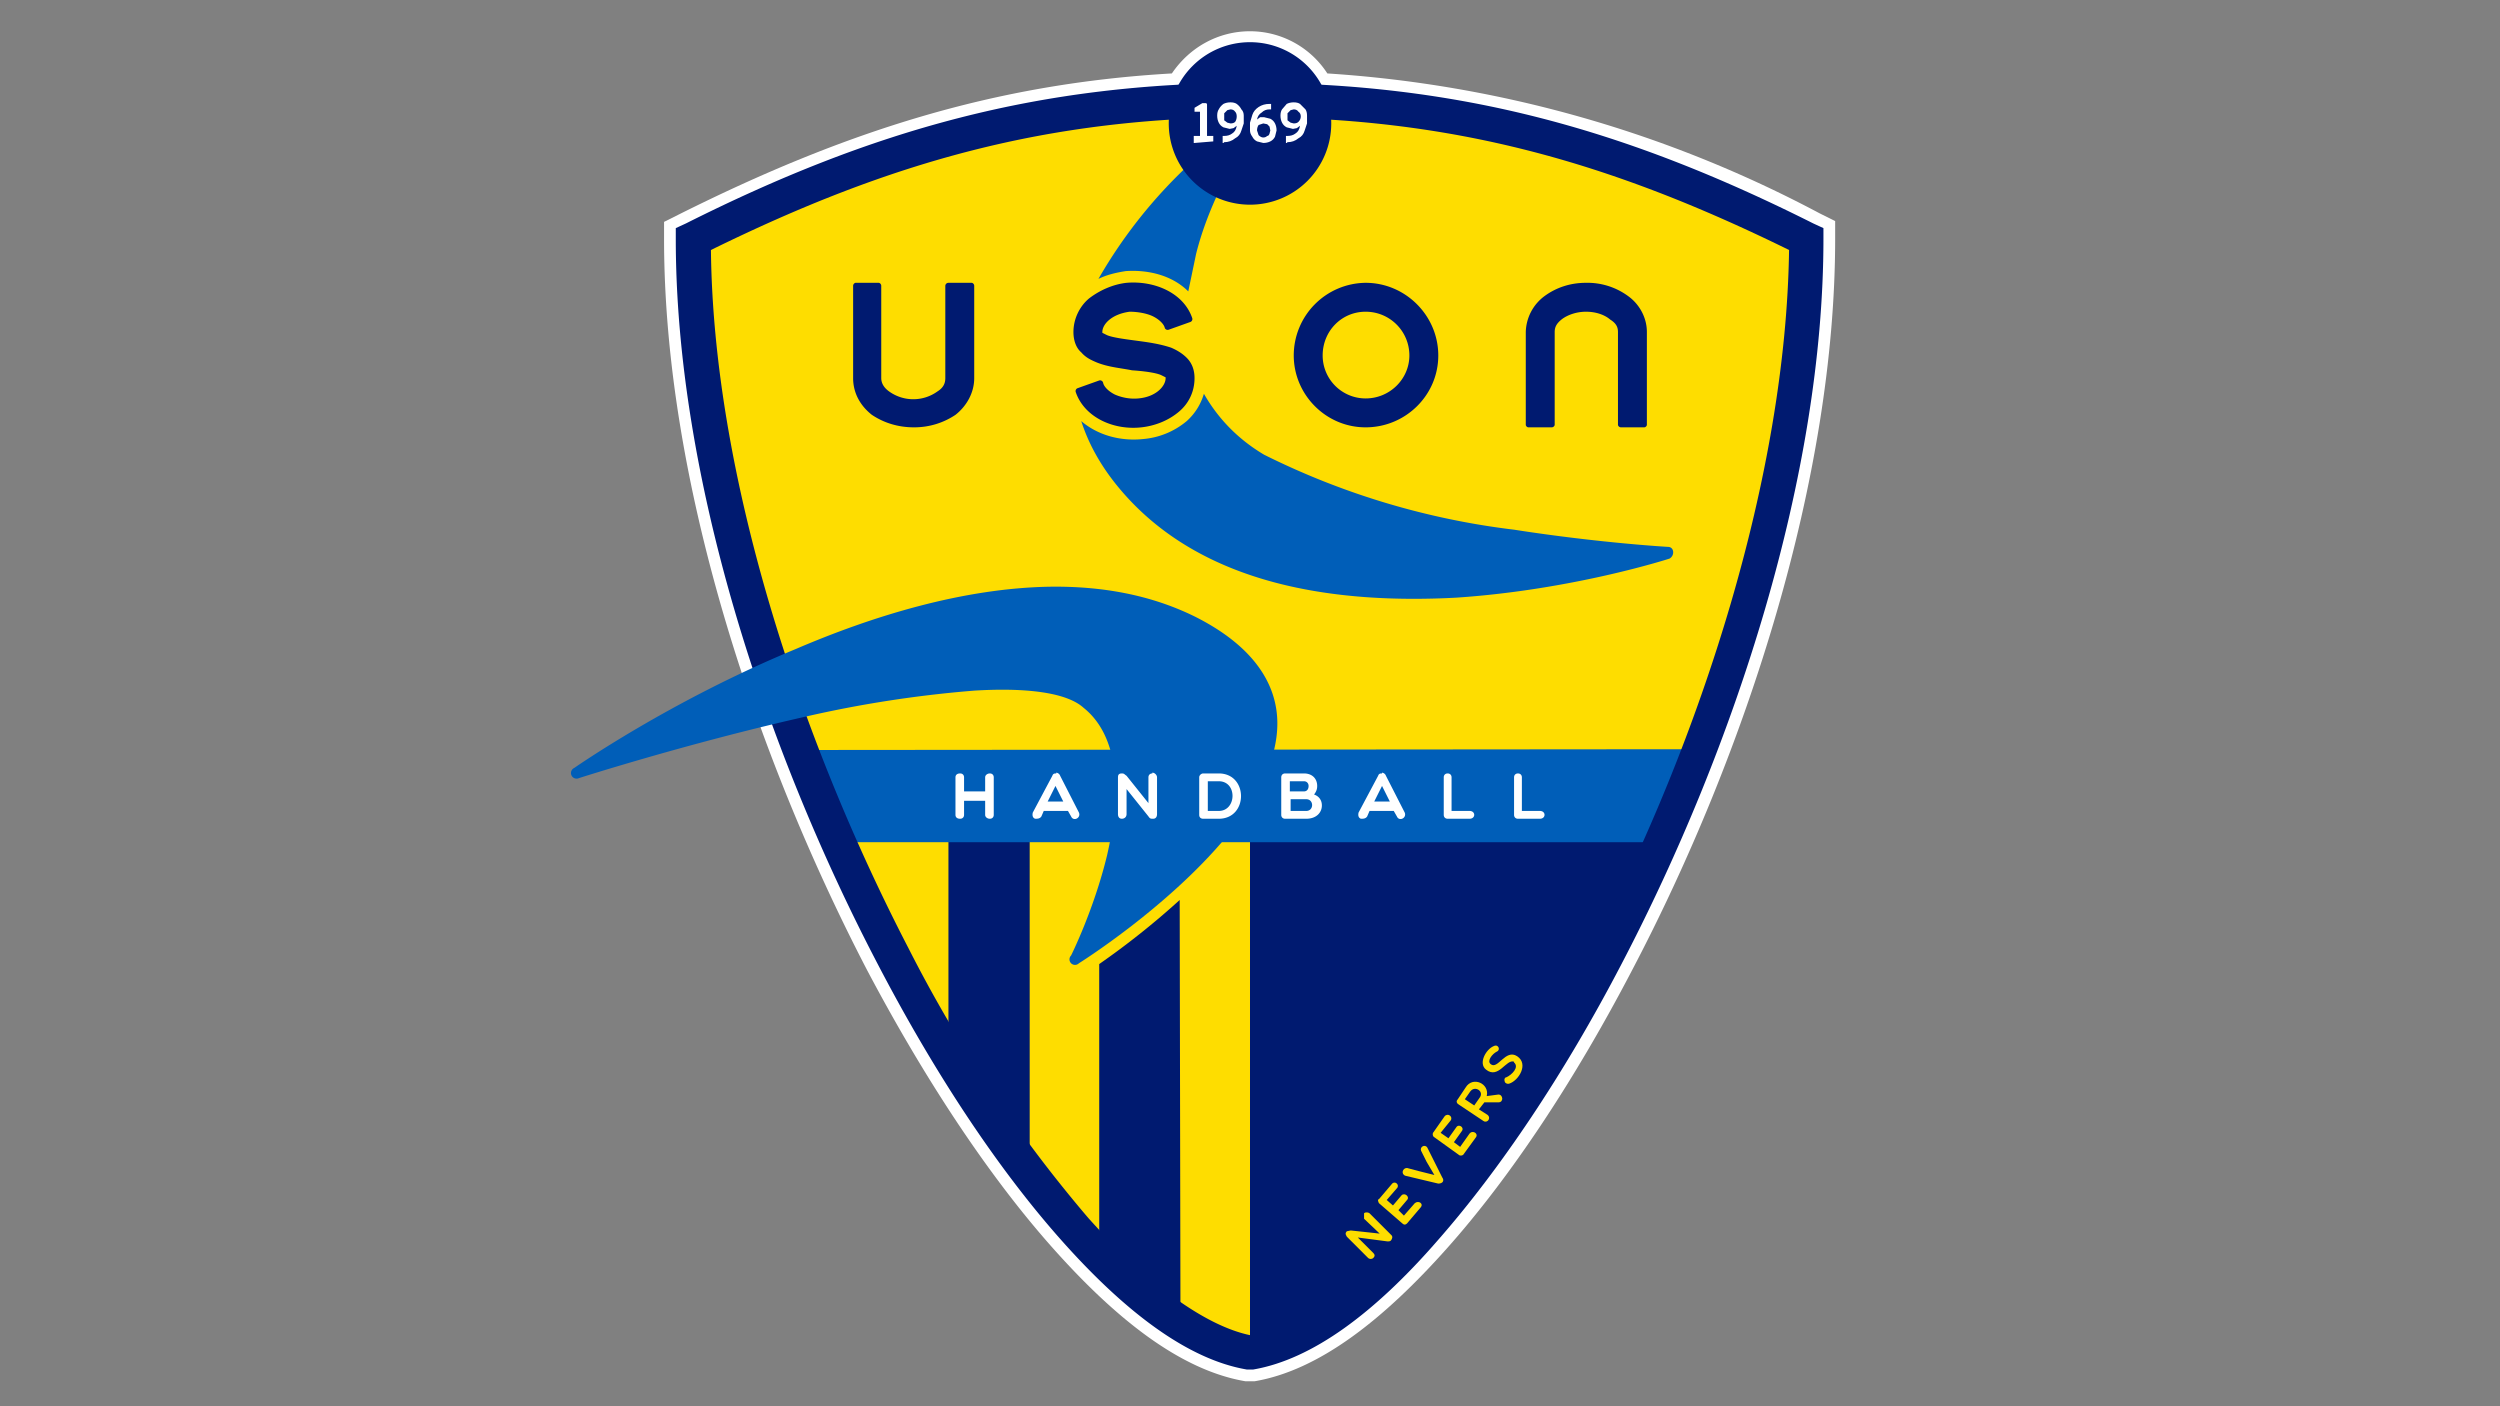
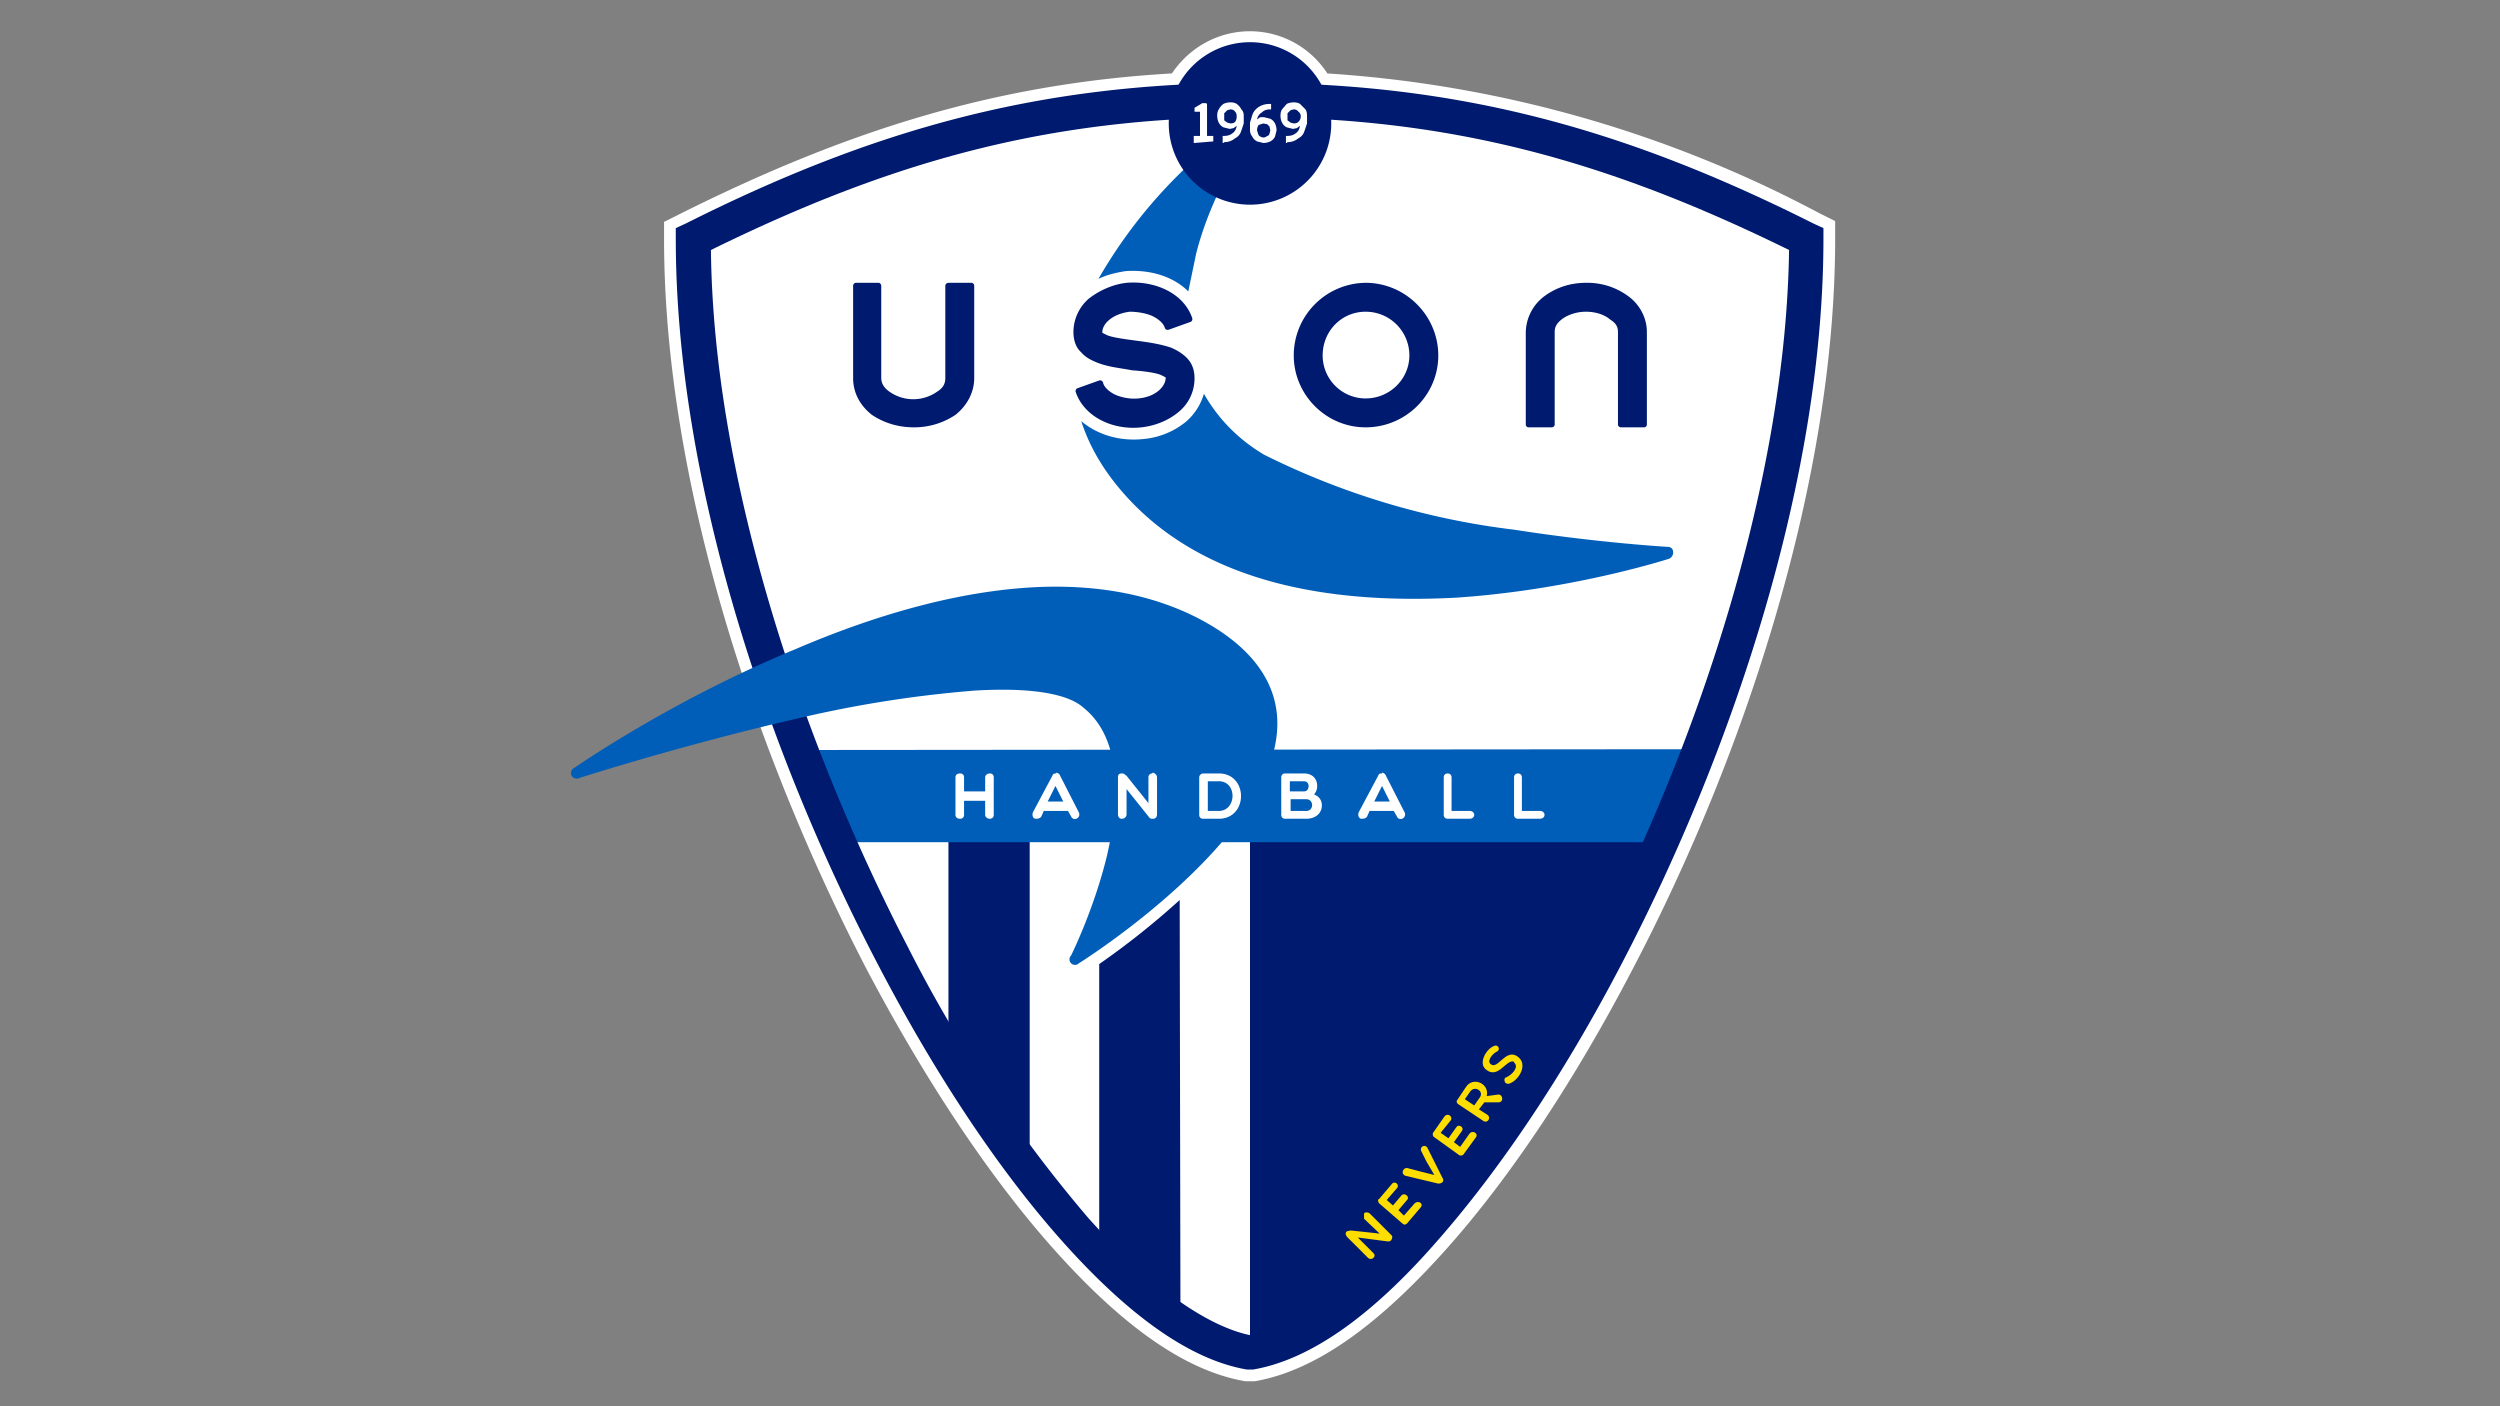
<svg xmlns="http://www.w3.org/2000/svg" width="320" height="180">
  <rect width="100%" height="100%" fill="#808080" stroke="none" />
  <path d="M160 4c-4 0-7.7 2-10 5.4-22.7 1.3-41.8 7.4-63 18l-2 1v2.2c0 30.6 11.4 65.5 26 93.6 7.4 14 15.6 26.4 23.8 35.6 8.2 9.2 16.4 15.6 24.6 17h1.2c8.2-1.4 16.4-7.8 24.6-17 8.2-9.2 16.4-21.6 23.7-35.6 14.7-28 26-63 26-93.6v-2.3l-2-1a155.3 155.3 0 0 0-63-17.9A11.8 11.8 0 0 0 160 4Z" fill="#fff" />
-   <path d="M160 12.8c-26.7 0-47.5 6-71.3 17.8 0 59.4 44.6 138 71.3 142.5 26.7-4.4 71.3-83.1 71.3-142.5A149.2 149.2 0 0 0 160 12.8z" fill="#fedd00" />
  <path d="M152.6 20.7a62.7 62.7 0 0 0-12 15c1-.5 2.2-.8 3.5-1 3-.2 6 .6 8 2.6l1-4.8c.8-3.2 2-6.1 3.2-8.6a8.9 8.9 0 0 1-3.7-3.2zm1.5 29.7a7.5 7.5 0 0 1-2.2 3.5 10 10 0 0 1-5.6 2.3c-2.9.3-5.8-.5-7.9-2.3.9 2.8 2.4 5.6 4.7 8.4 10.6 12.9 28.3 15 43.3 14.2 15-1 27.3-5 27.3-5 .7-.4.6-1.5-.2-1.5 0 0-8.8-.5-19.7-2.2a97.8 97.8 0 0 1-32-9.6c-3.7-2.2-6.1-5-7.7-7.8z" fill="#005eb8" />
  <path d="M174.8 36.2a9.3 9.3 0 0 0-9.2 9.3c0 5 4.1 9.2 9.2 9.2s9.3-4.1 9.3-9.2-4.2-9.3-9.3-9.3zm0 3.7c3.1 0 5.6 2.5 5.6 5.6 0 3-2.5 5.5-5.6 5.5a5.5 5.5 0 0 1-5.5-5.5c0-3.1 2.4-5.6 5.5-5.6zM144.2 36.2c-1.8.2-3.5 1-4.8 2-1.2 1-2 2.6-2 4.3 0 1 .3 2 1 2.6.6.7 1.3 1 2 1.3 1.5.6 3 .7 4.5 1 1.5.1 3 .3 3.7.6l.6.3c0 .1 0 0 0 0v.1c0 1-1.2 2.4-3.5 2.6-1 .1-2.1-.1-3-.5-.8-.4-1.4-1-1.5-1.5a.4.4 0 0 0-.5-.3l-2.8 1a.4.4 0 0 0-.2.5c1.1 3.2 4.8 4.9 8.4 4.5 1.8-.2 3.5-.9 4.8-2 1.2-1 2-2.5 2-4.3 0-1-.3-1.9-1-2.6-.6-.6-1.3-1-2-1.3-1.5-.5-3-.7-4.5-.9-1.5-.2-3-.4-3.7-.7l-.6-.3v-.1c0-1 1.2-2.3 3.5-2.6 1 0 2.2.2 3 .6.8.4 1.4 1 1.5 1.5a.4.4 0 0 0 .5.2l2.8-1a.4.4 0 0 0 .2-.5c-1.1-3.2-4.8-4.8-8.4-4.5zM109.5 36.2a.4.4 0 0 0-.3.4v11.8c0 2 1 3.6 2.4 4.7 1.5 1 3.3 1.6 5.4 1.6 2 0 3.8-.6 5.3-1.6 1.4-1.1 2.4-2.8 2.4-4.7V36.6a.4.4 0 0 0-.3-.4h-3a.4.4 0 0 0-.4.4v11.8c0 .6-.2 1.2-1 1.7a5.3 5.3 0 0 1-6.2 0c-.7-.5-1-1.1-1-1.7V36.6a.4.4 0 0 0-.3-.4ZM203 36.2c-2 0-3.8.6-5.3 1.7a5.9 5.9 0 0 0-2.4 4.6v11.9a.4.4 0 0 0 .3.3h3a.4.4 0 0 0 .4-.3V42.5c0-.6.2-1.1 1-1.7.7-.5 1.8-.9 3-.9 1.3 0 2.4.4 3.1 1 .8.5 1 1 1 1.6v11.9a.4.4 0 0 0 .4.3h3a.4.4 0 0 0 .3-.3V42.5c0-1.9-1-3.6-2.4-4.6a8.8 8.8 0 0 0-5.4-1.7z" fill="#001a70" />
  <path d="M121.4 106.3V135c3.4 5.5 6.9 10.7 10.4 15.3v-44zm38.6 0v66.8c15.9-2.6 38-31.4 53.4-66.8zm-9 8.9a102 102 0 0 1-10.3 8.2v37.3a60 60 0 0 0 10.4 8.7z" fill="#001a70" />
  <path d="M102.4 96c1.5 4 3.2 8 5 11.8h105.3a252 252 0 0 0 4.9-11.9z" fill="#005eb8" />
  <path d="M160 10.6c-27 0-48.3 6-72.2 18l-1.3.6v1.4c0 30.3 11.3 65 25.9 92.9 7.3 14 15.4 26.2 23.5 35.3 8.1 9.1 16.1 15.2 23.7 16.5h.8C168 174 176 168 184 158.8c8-9.1 16.2-21.3 23.5-35.3 14.6-27.9 25.9-62.6 25.9-92.9v-1.4l-1.3-.6c-23.9-12-45.2-18-72.2-18Zm0 4.4c25.9 0 46 5.7 69 17-.4 28.8-11.2 62.5-25.3 89.4a175.6 175.6 0 0 1-23 34.5c-7.6 8.5-15 13.8-20.7 15-5.7-1.2-13.1-6.5-20.7-15a175.6 175.6 0 0 1-23-34.5c-14-27-25-60.6-25.3-89.4 23-11.3 43.1-17 69-17Z" fill="#001a70" />
  <path d="M134.3 75.1c-11 .2-22.5 3.7-32.5 8-16 6.6-28.3 15.2-28.3 15.2a.7.7 0 0 0 .6 1.3s13.7-4.4 28.7-7.8a150 150 0 0 1 21.9-3.4c6.5-.4 11.8.2 14 2.2 2.5 2 3.6 5 4 8.3.3 3.4-.2 7.1-1 10.6-1.7 7-4.6 12.8-4.6 12.8a.7.7 0 0 0 1 1s11.2-7 18.8-16.1c3.7-4.5 6.6-9.6 6.6-14.6s-3-9.9-10.6-13.7c-5.7-2.8-12-3.9-18.6-3.8z" fill="#005eb8" />
  <path d="M170.4 15.8A10.4 10.4 0 0 1 160 26.2a10.4 10.4 0 0 1-10.4-10.4A10.4 10.4 0 0 1 160 5.4a10.4 10.4 0 0 1 10.4 10.4Z" fill="#001a70" />
  <path d="M147.5 99c-.3 0-.5.2-.5.5v3.3l-2.8-3.5c-.3-.2-.3-.3-.6-.3-.5 0-.5.3-.5.6v4.6c0 .4.2.6.5.6s.6-.2.6-.6V101l2.8 3.5c.2.3.3.3.6.3s.5-.2.5-.6v-4.7c0-.3-.3-.6-.6-.6zm-12.3 0c-.2 0-.4 0-.5.3l-2.5 4.7c-.1.4 0 .7.3.8.3 0 .6 0 .8-.3l.3-.7h3.1l.4.7c.3.7 1.3.2 1-.5l-2.4-4.7a.6.6 0 0 0-.5-.4zm41.7 0c-.2 0-.4 0-.5.3l-2.5 4.7c-.1.4 0 .7.3.8.3 0 .6 0 .8-.3l.3-.7h3.1l.4.7c.3.7 1.3.2 1-.5l-2.4-4.7a.6.6 0 0 0-.5-.4zm8.4 0c-.3 0-.5.2-.5.5v4.8c0 .3.2.5.5.5h2.8c.8 0 .8-1 0-1h-2.3v-4.3c0-.3-.2-.5-.5-.5zm9 0c-.3 0-.5.2-.5.5v4.8c0 .3.2.5.5.5h2.8c.8 0 .8-1 0-1h-2.3v-4.3c0-.3-.2-.5-.5-.5zm-71.4 0c-.4 0-.6.2-.6.5v4.8c0 .3.2.5.6.5.3 0 .5-.2.5-.5v-1.8h2.7v1.8c0 .3.3.5.6.5s.5-.2.5-.5v-4.8c0-.3-.2-.5-.5-.5s-.6.2-.6.5v1.8h-2.7v-1.8c0-.3-.2-.5-.5-.5zm31.1 0c-.2 0-.5.2-.5.5v4.8c0 .4.3.5.5.5h2c3.8 0 3.8-5.8 0-5.8h-2zm10.5 0c-.3 0-.5.2-.5.5v4.8c0 .3.2.5.5.5h2.7c1.3 0 2-.8 2-1.7 0-.7-.4-1.2-1-1.4.3-.4.4-.7.4-1.1 0-.9-.6-1.6-1.7-1.6h-2.4zm-10 1h1.5c2.4 0 2.3 3.8 0 3.8h-1.4V100zm10.6 0h1.8c.4 0 .6.3.6.6 0 .4-.2.7-.6.7h-1.8V100zm-30 .6 1 2h-2l1-2zm41.8 0 1 2h-2l1-2zm-11.8 1.7h2.1c1 0 1 1.5 0 1.5h-2v-1.5z" fill="#fff" />
  <path d="M175.1 161c.2.2.5.2.7 0 .2-.2.2-.4 0-.6l-2-2 3.8.5c.2 0 .4 0 .5-.2.1-.2.2-.4 0-.6l-2.8-2.8c-.1-.1-.5-.2-.7 0v.7l2 1.9-3.7-.4-.5.1c-.3.3-.1.5 0 .7zM181.8 154.6c.5-.5-.2-1-.7-.6l-1.4 1.6-.7-.7 1.1-1.3c.4-.4-.3-1-.7-.6l-1.1 1.3-.8-.7 1.3-1.5c.4-.4-.2-1-.6-.6l-1.7 2c-.2 0-.1.3 0 .5l3 2.6c.2.2.4.2.6 0zM184.6 150.7l-1.9-3.8c-.3-.5-1-.1-.8.4l.7 1.4 1 1.7-2-.5-1.5-.4c-.6 0-.8.8-.2 1l4.2 1c.6 0 .8-.4.5-.8zM188.9 145.6c.4-.5-.4-1-.8-.5l-1.2 1.7-.8-.6 1-1.4c.4-.5-.4-1-.7-.5l-1 1.4-1-.7 1.3-1.6c.3-.5-.4-1-.8-.5l-1.4 2c-.2.2-.1.5 0 .6l3.2 2.3c.2.2.5.1.6 0zM189.3 142l.7-.9h1.8c.7 0 .6-1 0-1l-1.5.2c.4-1.6-1.8-2.6-2.7-1.1l-1 1.5c-.2.2-.2.4 0 .6l3.3 2.2c.5.3 1-.4.5-.8zm-1.8-1.3.7-1c.6-.8 1.8 0 1.2.8l-.7 1zM193.8 136c.7.6-.3 1.6-1 1.9-.2 0-.3.3-.2.5 0 .2.3.4.6.3 1.2-.4 2.5-2.5 1-3.5s-2.5 1.8-3.4 1c-.5-.4.2-1.3.8-1.6.5-.2.2-1-.4-.7-1 .4-2 2.2-1 3 1.6 1.3 2.6-1.4 3.6-1z" fill="#fedd00" />
  <path d="M152.9 18.3h-.1V17.4h.8v-3.1h-.7v-.5l1-.6h.4q.2 0 .2.2v4H155.3v.7zM156.6 18.3h-.1V17.4h.2q.6 0 1-.3.5-.3.6-1l-.4.3-.5.1-.8-.2q-.4-.2-.6-.6-.2-.4-.2-.9t.2-.8q.2-.4.6-.7.4-.2.9-.2t.8.2q.4.3.6.7.3.3.3.8v1l-.3.9q-.2.7-.8 1-.6.5-1.4.5zm.9-2.5q.4 0 .6-.2.2-.3.2-.7 0-.4-.2-.6-.2-.3-.6-.3l-.4.1-.4.4v.9l.4.3.4.1zM161.7 18.3l-.8-.2q-.4-.2-.6-.6-.3-.4-.3-.8v-1l.3-1q.2-.6.8-1 .6-.4 1.4-.4h.2V14h-.2q-.6 0-1 .4-.5.3-.6.9l.4-.3h.5l.8.2q.4.2.6.6.2.4.2.9l-.2.8q-.2.4-.6.6-.4.2-.9.2zm0-.7q.3 0 .5-.2.2 0 .3-.3l.1-.4-.1-.5-.3-.3-.5-.1-.6.2q-.2.3-.2.7l.2.6q.3.3.6.3zM164.7 18.3h-.1V17.4h.2q.6 0 1-.3.5-.3.6-1l-.4.3-.5.1-.8-.2q-.4-.2-.6-.6-.2-.4-.2-.9t.2-.8l.6-.7q.4-.2.9-.2t.8.2l.7.7q.2.3.2.8v1l-.3.9q-.2.7-.8 1-.6.5-1.4.5zm.9-2.5q.4 0 .6-.2.3-.3.3-.7 0-.4-.3-.6-.2-.3-.6-.3l-.4.1-.4.4v.9l.4.3.4.1z" fill="#fff" />
</svg>